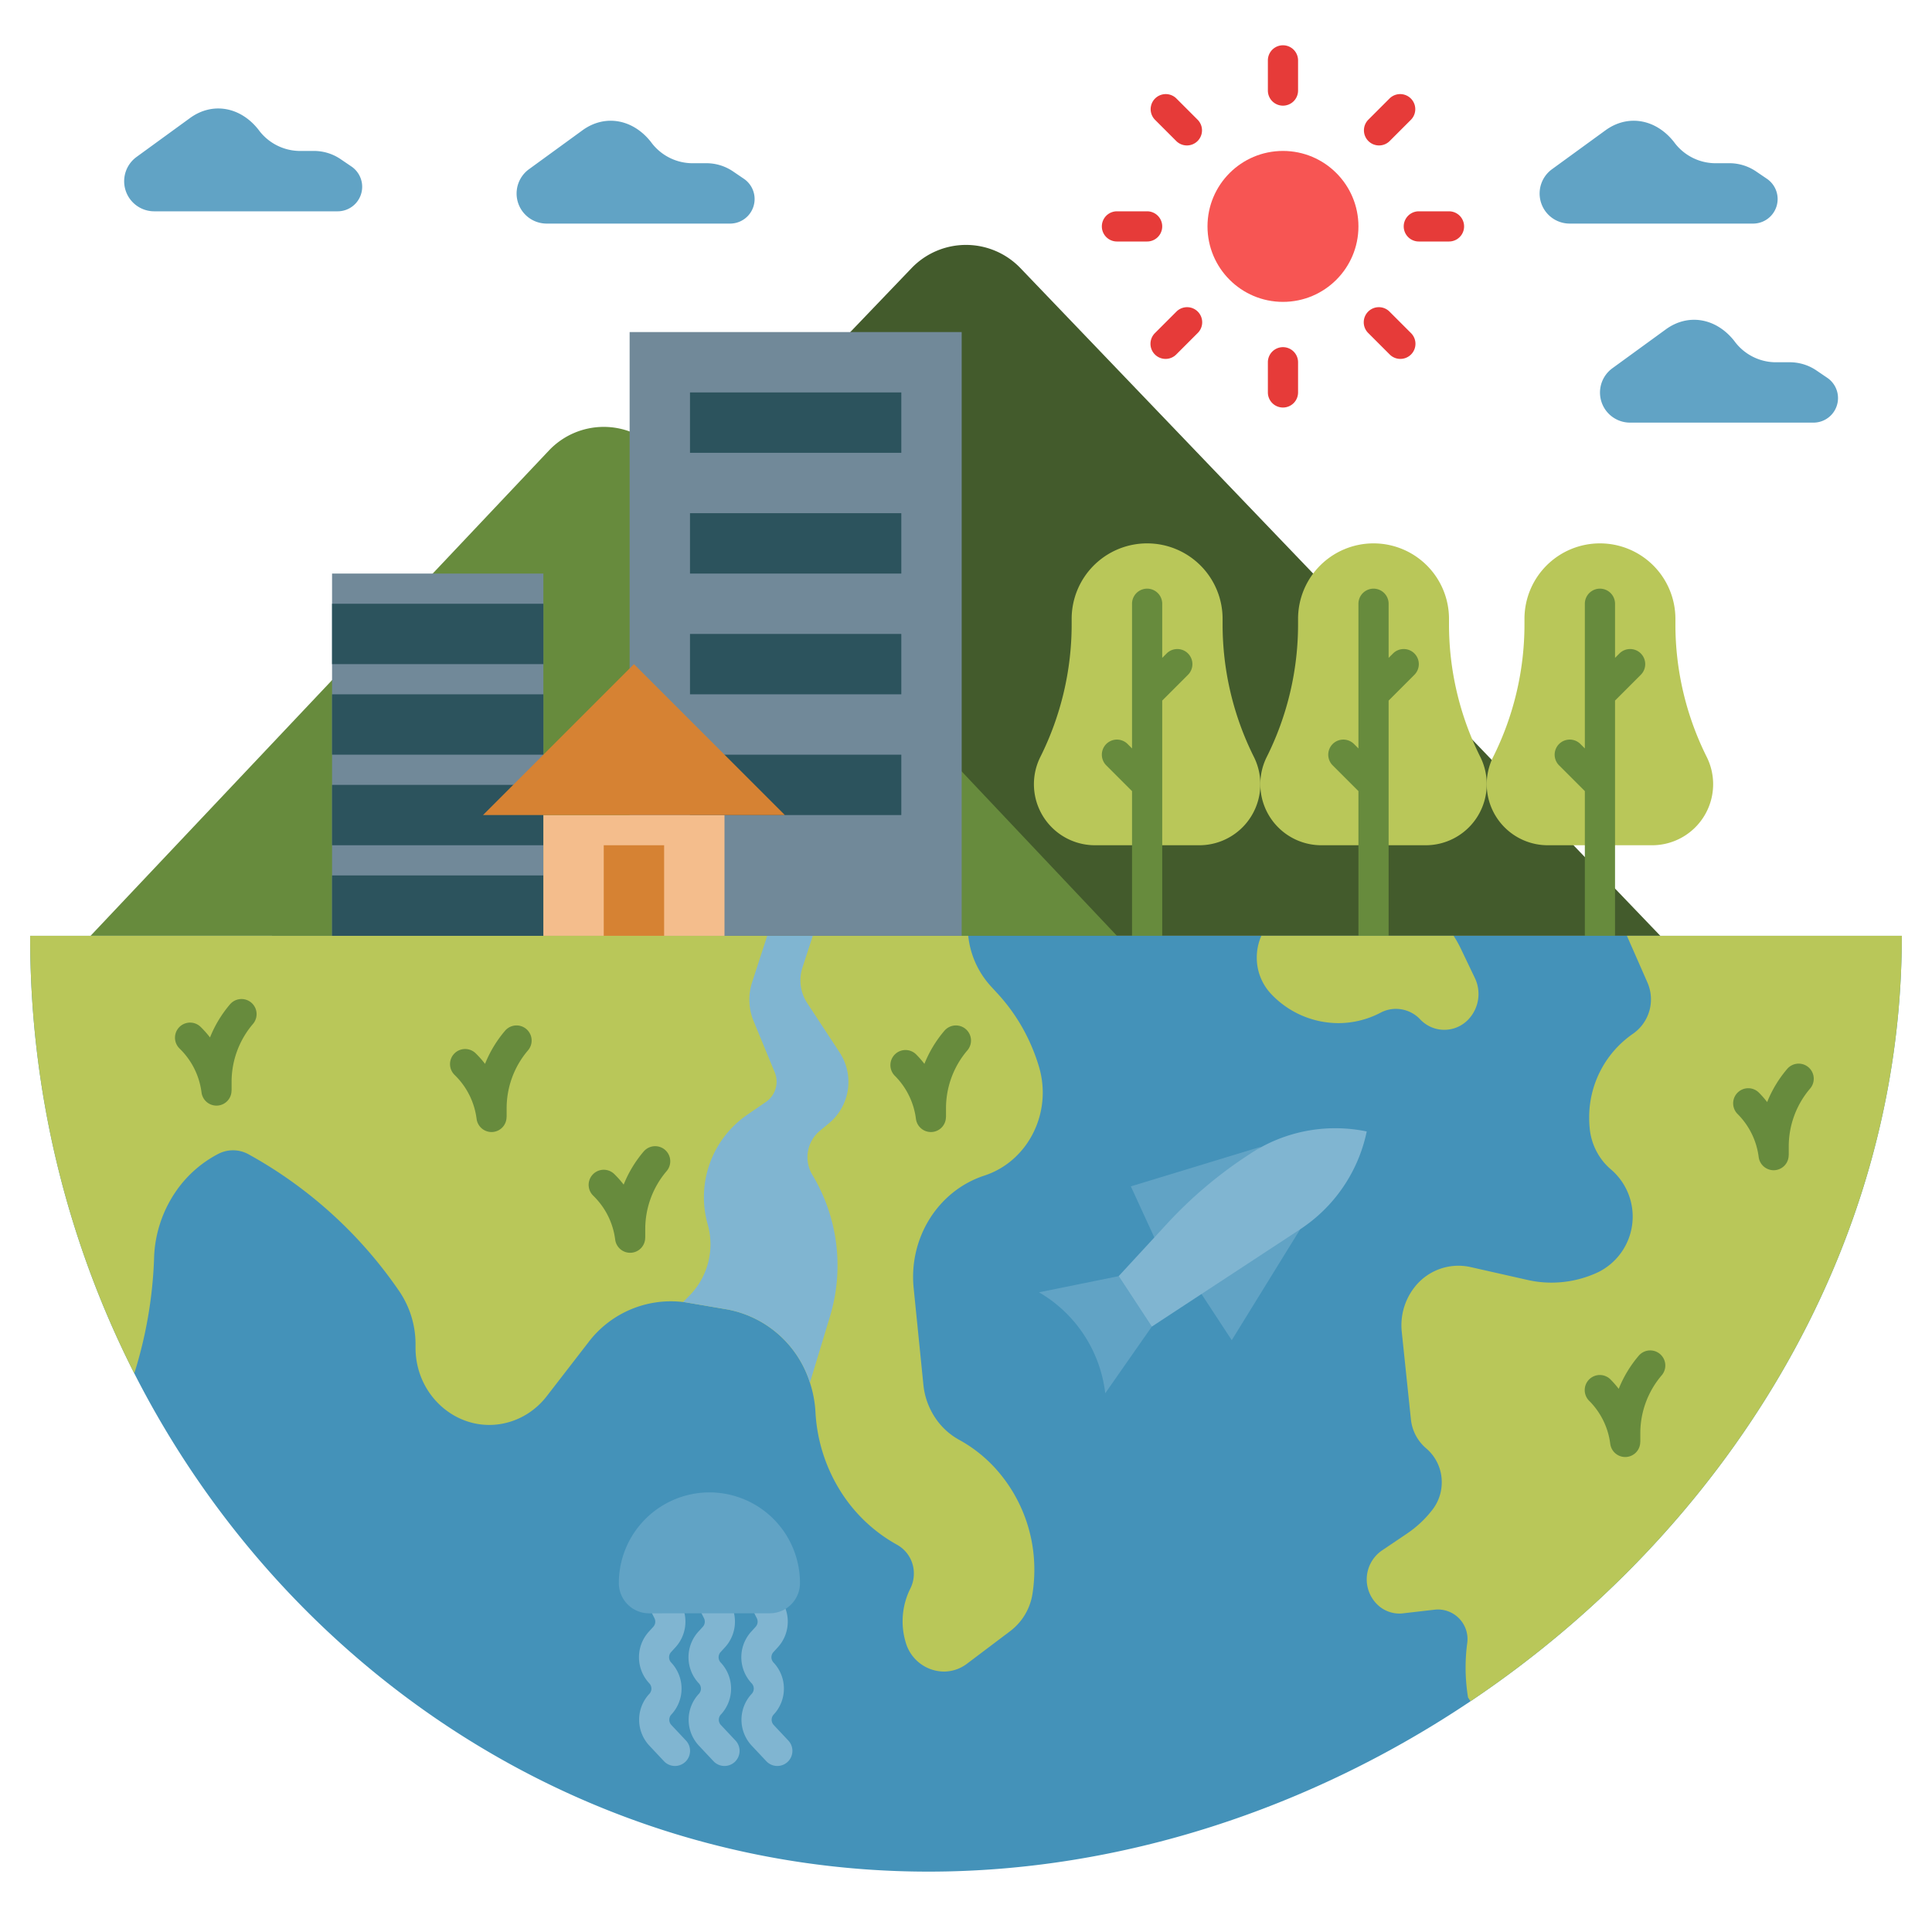
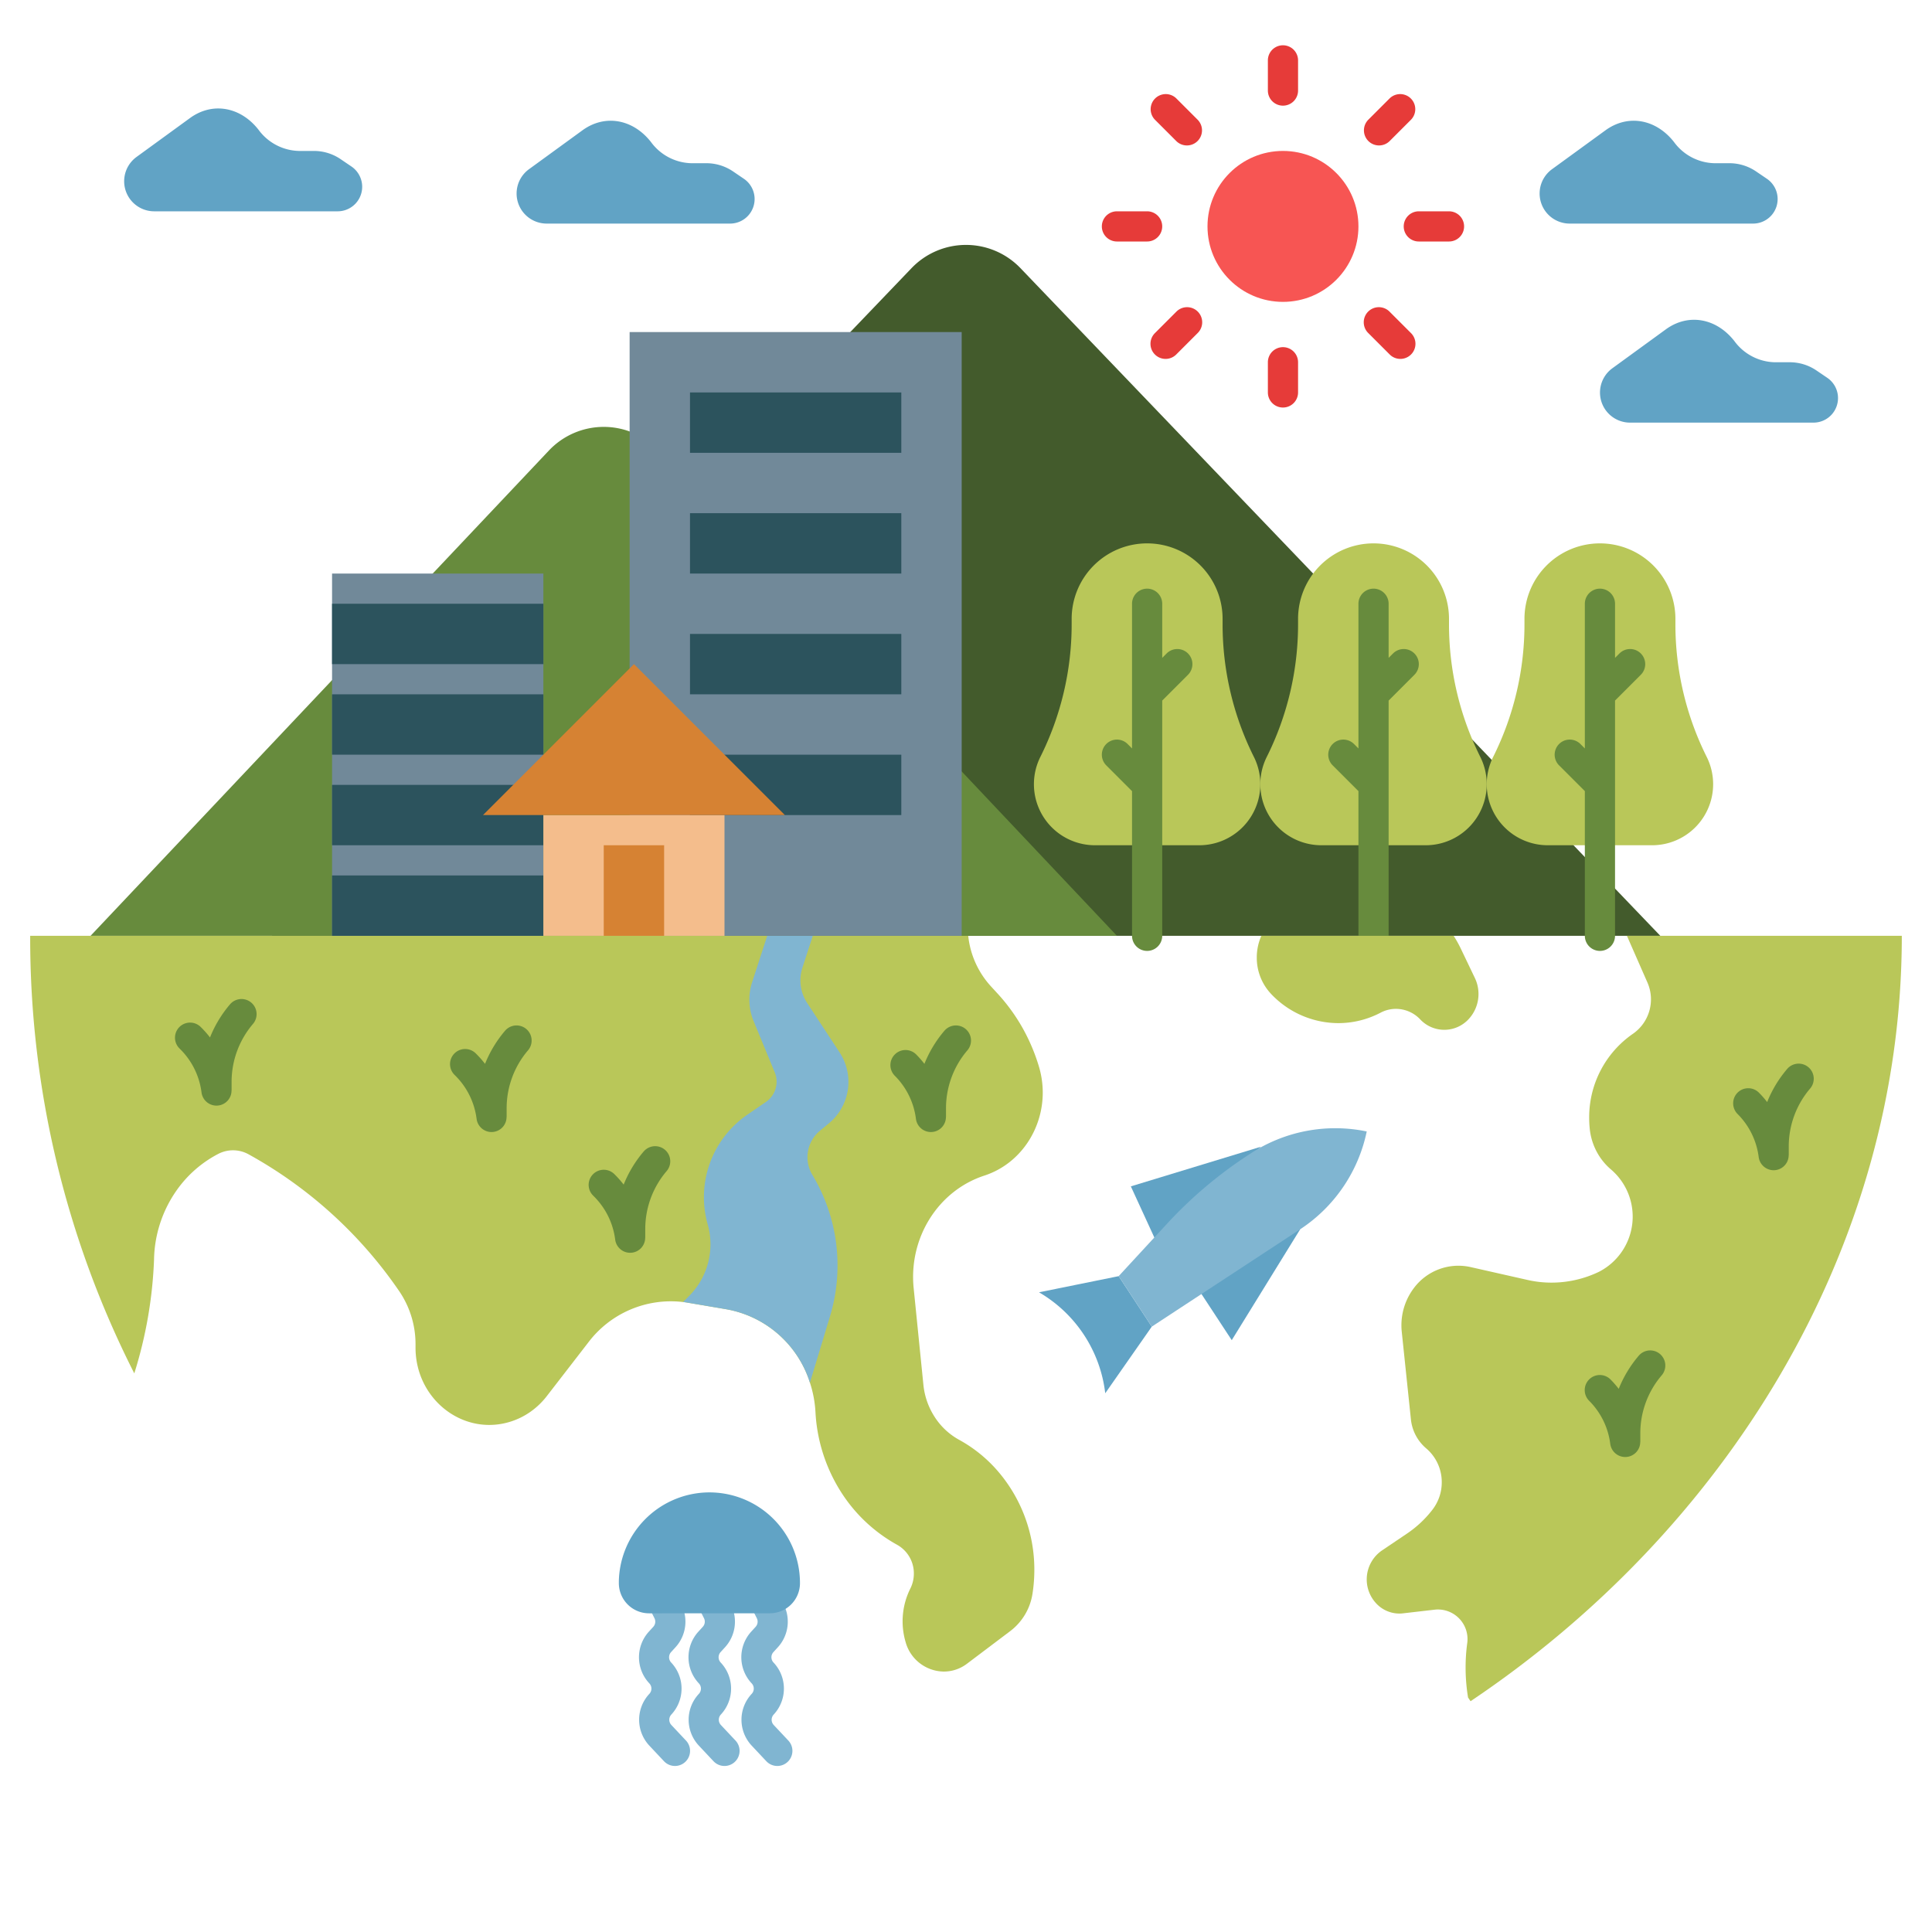
<svg xmlns="http://www.w3.org/2000/svg" height="512" viewBox="0 0 512 512" width="512">
  <g id="flat">
    <path d="m440 248h-368l104.76-109.31 64.8-67.62a19.994 19.994 0 0 1 28.88 0z" fill="#435b2c" />
    <path d="m24 248 121.46-128.6a19.994 19.994 0 0 1 29.08 0l18.22 19.29 103.24 109.31z" fill="#678b3d" />
    <path d="m317.82 224h-27.64a16.18 16.18 0 0 1 -16.18-16.18 16.182 16.182 0 0 1 1.708-7.236 78.543 78.543 0 0 0 8.292-35.125v-1.459a20 20 0 0 1 20-20 20 20 0 0 1 20 20v1.459a78.543 78.543 0 0 0 8.292 35.125 16.182 16.182 0 0 1 1.708 7.236 16.18 16.18 0 0 1 -16.18 16.18z" fill="#b9c759" />
    <path d="m377.82 224h-27.64a16.18 16.18 0 0 1 -16.18-16.18 16.182 16.182 0 0 1 1.708-7.236 78.543 78.543 0 0 0 8.292-35.125v-1.459a20 20 0 0 1 20-20 20 20 0 0 1 20 20v1.459a78.543 78.543 0 0 0 8.292 35.125 16.182 16.182 0 0 1 1.708 7.236 16.18 16.18 0 0 1 -16.18 16.18z" fill="#b9c759" />
    <path d="m437.82 224h-27.64a16.18 16.18 0 0 1 -16.18-16.18 16.182 16.182 0 0 1 1.708-7.236 78.543 78.543 0 0 0 8.292-35.125v-1.459a20 20 0 0 1 20-20 20 20 0 0 1 20 20v1.459a78.543 78.543 0 0 0 8.292 35.125 16.182 16.182 0 0 1 1.708 7.236 16.18 16.18 0 0 1 -16.18 16.18z" fill="#b9c759" />
    <path d="m314.828 173.171a4 4 0 0 0 -5.656 0l-1.172 1.172v-14.343a4 4 0 0 0 -8 0v38.343l-1.172-1.172a4 4 0 0 0 -5.656 5.658l6.828 6.828v38.343a4 4 0 0 0 8 0v-62.343l6.828-6.828a4 4 0 0 0 0-5.658z" fill="#678b3d" />
    <path d="m374.828 173.171a4 4 0 0 0 -5.656 0l-1.172 1.172v-14.343a4 4 0 0 0 -8 0v38.343l-1.172-1.172a4 4 0 0 0 -5.656 5.658l6.828 6.828v38.343a4 4 0 0 0 8 0v-62.343l6.828-6.828a4 4 0 0 0 0-5.658z" fill="#678b3d" />
    <path d="m434.828 173.171a4 4 0 0 0 -5.656 0l-1.172 1.172v-14.343a4 4 0 0 0 -8 0v38.343l-1.172-1.172a4 4 0 0 0 -5.656 5.658l6.828 6.828v38.343a4 4 0 0 0 8 0v-62.343l6.828-6.828a4 4 0 0 0 0-5.658z" fill="#678b3d" />
-     <path d="m431.15 248h72.85c0 83.84-47.38 157.97-114.29 202.84-42.39 28.45-92.63 45.16-143.64 45.16-91.26 0-170.54-53.5-210.48-132.04a254.97 254.97 0 0 1 -27.59-115.96z" fill="#4492b9" />
    <path d="m390.86 259.19a9.806 9.806 0 0 1 -1.7 10.94 8.768 8.768 0 0 1 -12.81 0 8.854 8.854 0 0 0 -6.41-2.77 8.664 8.664 0 0 0 -4.05 1 24.138 24.138 0 0 1 -11.23 2.78 24.584 24.584 0 0 1 -17.78-7.71 13.963 13.963 0 0 1 -3.82-9.67 14.176 14.176 0 0 1 1.21-5.76h50.96a30.633 30.633 0 0 1 1.93 3.46z" fill="#b9c759" />
    <path d="m432.78 273.94a11.106 11.106 0 0 0 3.79-13.6l-5.42-12.34h72.85c0 83.84-47.38 157.97-114.29 202.84l-.66-.98a48.612 48.612 0 0 1 -.65-7.94 48.085 48.085 0 0 1 .41-6.31 7.847 7.847 0 0 0 -8.41-9.05c-3.06.35-6.24.72-8.59.99a7.773 7.773 0 0 1 -.97.06 8.4 8.4 0 0 1 -5.41-2 9.306 9.306 0 0 1 .73-14.67l6.79-4.58a28.9 28.9 0 0 0 6.7-6.32 11.85 11.85 0 0 0 2.43-7.21 11.719 11.719 0 0 0 -4.13-9 11.656 11.656 0 0 1 -4.05-7.74l-2.42-23.15a16.659 16.659 0 0 1 -.09-1.72 16.338 16.338 0 0 1 3.32-9.89 14.73 14.73 0 0 1 14.97-5.55l15.14 3.42a28.508 28.508 0 0 0 6.36.71 29.026 29.026 0 0 0 12.56-2.87 16.439 16.439 0 0 0 3.2-27.11 15.963 15.963 0 0 1 -3.84-4.8 16.507 16.507 0 0 1 -1.8-5.97 28.31 28.31 0 0 1 -.15-2.9 26.878 26.878 0 0 1 11.63-22.32z" fill="#b9c759" />
    <path d="m276.34 289.54c0 9.83-6.05 18.93-15.49 22.01-12.23 4-20.07 16.48-18.72 29.82l2.58 25.61a19.169 19.169 0 0 0 2.99 8.53 18.057 18.057 0 0 0 6.47 6.05 37.088 37.088 0 0 1 9.54 7.49 39.93 39.93 0 0 1 10.4 27 41.11 41.11 0 0 1 -.48 6.25 15.352 15.352 0 0 1 -5.87 9.93l-11.48 8.66a10.13 10.13 0 0 1 -6.15 2.09 10.63 10.63 0 0 1 -10.12-7.77 19.408 19.408 0 0 1 1.23-14.21 8.8 8.8 0 0 0 .94-3.97 8.667 8.667 0 0 0 -4.41-7.63 41.278 41.278 0 0 1 -15.25-14.58 43.734 43.734 0 0 1 -6.41-20.56 30.308 30.308 0 0 0 -1.47-7.84 28.436 28.436 0 0 0 -22.02-19.43l-10.4-1.77c-.4-.07-.8-.13-1.2-.17a27.435 27.435 0 0 0 -25.09 10.68l-11.04 14.28a20.035 20.035 0 0 1 -4.22 4.06 19.134 19.134 0 0 1 -5.16 2.61c-12.62 4.12-25.39-5.78-25.39-19.54v-.88a24.939 24.939 0 0 0 -4.36-14.14 116.676 116.676 0 0 0 -39.91-36.23 8.507 8.507 0 0 0 -8.02-.09 30.92 30.92 0 0 0 -10.9 9.48 32.887 32.887 0 0 0 -6.11 18.59 114.979 114.979 0 0 1 -5.23 30.09 254.97 254.97 0 0 1 -27.59-115.96h248.59a23.434 23.434 0 0 0 6 13.37l1.81 1.97a49.1 49.1 0 0 1 6.54 8.99 50.45 50.45 0 0 1 4.39 10.33 24.183 24.183 0 0 1 1.01 6.88z" fill="#b9c759" />
    <path d="m215.29 311.36a46.559 46.559 0 0 1 4.67 37.48l-5.32 17.58a28.436 28.436 0 0 0 -22.02-19.43l-10.4-1.77c-.4-.07-.8-.13-1.2-.17l1.67-1.68a19.369 19.369 0 0 0 4.86-18.88 26.514 26.514 0 0 1 10.51-29.09l4.91-3.37a6.506 6.506 0 0 0 2.34-7.86l-5.58-13.53a14.931 14.931 0 0 1 -.4-10.37l3.99-12.27h12.08l-2.74 8.41a10.964 10.964 0 0 0 1.25 9.4l8.6 13.1a14.232 14.232 0 0 1 -2.85 18.79l-2.36 1.95a9.1 9.1 0 0 0 -2.01 11.71z" fill="#80b5d1" />
    <path d="m170.585 305.151a31.592 31.592 0 0 0 -5.306 8.782 27.263 27.263 0 0 0 -2.149-2.46l-.3-.3a4 4 0 1 0 -5.662 5.652l.3.3a19.6 19.6 0 0 1 5.56 11.369 4 4 0 0 0 3.972 3.506 4.047 4.047 0 0 0 .5-.031 3.986 3.986 0 0 0 3.481-3.969h.019v-2.3a23.638 23.638 0 0 1 5.665-15.347 4 4 0 1 0 -6.08-5.2z" fill="#678b3d" />
    <path d="m133.849 273.151a31.6 31.6 0 0 0 -5.307 8.782 27.1 27.1 0 0 0 -2.148-2.46l-.3-.3a4 4 0 1 0 -5.662 5.652l.3.3a19.6 19.6 0 0 1 5.568 11.375 4 4 0 0 0 3.964 3.5 4.047 4.047 0 0 0 .5-.031 3.986 3.986 0 0 0 3.48-3.969h.02v-2.3a23.633 23.633 0 0 1 5.665-15.347 4 4 0 1 0 -6.08-5.2z" fill="#678b3d" />
    <path d="m60.96 266.151a31.592 31.592 0 0 0 -5.306 8.782 27.263 27.263 0 0 0 -2.149-2.46l-.3-.3a4 4 0 1 0 -5.662 5.652l.3.3a19.6 19.6 0 0 1 5.56 11.369 4 4 0 0 0 3.967 3.506 4.047 4.047 0 0 0 .5-.031 3.986 3.986 0 0 0 3.486-3.969h.019v-2.3a23.638 23.638 0 0 1 5.665-15.347 4 4 0 1 0 -6.08-5.2z" fill="#678b3d" />
    <path d="m250.286 273.15a31.6 31.6 0 0 0 -5.307 8.783 27 27 0 0 0 -2.151-2.462 4 4 0 1 0 -5.656 5.657 19.6 19.6 0 0 1 5.56 11.369 4 4 0 0 0 3.968 3.503 4.047 4.047 0 0 0 .5-.031 3.986 3.986 0 0 0 3.482-3.969h.019v-2.3a23.63 23.63 0 0 1 5.665-15.346 4 4 0 0 0 -6.08-5.2z" fill="#678b3d" />
    <path d="m479.262 282.834a4 4 0 0 0 -5.639.442 31.583 31.583 0 0 0 -5.306 8.783 27.042 27.042 0 0 0 -2.152-2.463 4 4 0 1 0 -5.656 5.657 19.6 19.6 0 0 1 5.56 11.369 4 4 0 0 0 3.964 3.5 4.047 4.047 0 0 0 .5-.031 3.986 3.986 0 0 0 3.485-3.969h.019v-2.3a23.638 23.638 0 0 1 5.665-15.347 4 4 0 0 0 -.44-5.641z" fill="#678b3d" />
    <path d="m434.286 359.275a31.6 31.6 0 0 0 -5.307 8.783 27 27 0 0 0 -2.151-2.462 4 4 0 1 0 -5.656 5.657 19.6 19.6 0 0 1 5.56 11.369 4 4 0 0 0 3.964 3.5 4.047 4.047 0 0 0 .5-.031 3.986 3.986 0 0 0 3.485-3.969h.019v-2.3a23.63 23.63 0 0 1 5.665-15.346 4 4 0 0 0 -6.08-5.2z" fill="#678b3d" />
    <path d="m275.348 342.474a35.779 35.779 0 0 1 17.552 26.756l12.334-17.66-8.777-13.378z" fill="#61a3c5" />
    <path d="m306.436 329.094-6.751-14.696 34.47-10.504z" fill="#61a3c5" />
    <path d="m316.72 340.364 9.706 14.795 18.132-29.386-3.84-5.853z" fill="#61a3c5" />
    <path d="m178.876 468a3.987 3.987 0 0 1 -2.916-1.261l-3.875-4.125a10.044 10.044 0 0 1 0-13.727 2.031 2.031 0 0 0 0-2.774 10.091 10.091 0 0 1 -.158-13.678l1.2-1.313a2.036 2.036 0 0 0 .314-2.277l-5.883-11.669a4 4 0 0 1 7.144-3.6l5.883 11.67a10.083 10.083 0 0 1 -1.545 11.267l-1.2 1.313a2.035 2.035 0 0 0 .018 2.751 10.063 10.063 0 0 1 .059 13.788 2.031 2.031 0 0 0 0 2.774l3.874 4.124a4 4 0 0 1 -2.915 6.737z" fill="#80b5d1" />
    <path d="m192 468a3.987 3.987 0 0 1 -2.916-1.261l-3.875-4.125a10.044 10.044 0 0 1 0-13.727 2.031 2.031 0 0 0 0-2.774 10.091 10.091 0 0 1 -.158-13.678l1.2-1.313a2.036 2.036 0 0 0 .314-2.277l-5.883-11.669a4 4 0 0 1 7.144-3.6l5.883 11.67a10.083 10.083 0 0 1 -1.545 11.267l-1.2 1.313a2.035 2.035 0 0 0 .018 2.751 10.063 10.063 0 0 1 .059 13.788 2.031 2.031 0 0 0 0 2.774l3.874 4.124a4 4 0 0 1 -2.915 6.737z" fill="#80b5d1" />
    <path d="m206 468a3.987 3.987 0 0 1 -2.916-1.261l-3.875-4.125a10.044 10.044 0 0 1 0-13.727 2.031 2.031 0 0 0 0-2.774 10.091 10.091 0 0 1 -.158-13.678l1.2-1.313a2.036 2.036 0 0 0 .314-2.277l-5.883-11.669a4 4 0 0 1 7.144-3.6l5.883 11.67a10.083 10.083 0 0 1 -1.545 11.267l-1.2 1.313a2.035 2.035 0 0 0 .018 2.751 10.063 10.063 0 0 1 .059 13.788 2.031 2.031 0 0 0 0 2.774l3.874 4.124a4 4 0 0 1 -2.915 6.737z" fill="#80b5d1" />
    <path d="m88 152h56v96h-56z" fill="#718999" />
    <path d="m88 160h56v16h-56z" fill="#2c535d" />
    <path d="m88 184h56v16h-56z" fill="#2c535d" />
    <path d="m88 208h56v16h-56z" fill="#2c535d" />
    <path d="m88 232h56v16h-56z" fill="#2c535d" />
    <path d="m431.981 112a7.966 7.966 0 0 1 -4.687-14.407l14.175-10.314c5.906-4.3 13.34-3.03 18.15 3.095a13.667 13.667 0 0 0 10.666 5.626h4.115a12.593 12.593 0 0 1 7.1 2.26l2.753 1.869a6.5 6.5 0 0 1 -3.653 11.871z" fill="#61a3c5" />
    <path d="m415.981 59.252a7.966 7.966 0 0 1 -4.687-14.407l14.175-10.314c5.906-4.3 13.34-3.03 18.15 3.095a13.664 13.664 0 0 0 10.666 5.626h4.115a12.593 12.593 0 0 1 7.1 2.26l2.753 1.87a6.5 6.5 0 0 1 -3.65 11.87z" fill="#61a3c5" />
    <path d="m144.87 59.252a7.966 7.966 0 0 1 -4.687-14.407l14.174-10.314c5.906-4.3 13.341-3.03 18.15 3.095a13.662 13.662 0 0 0 10.666 5.626h4.116a12.593 12.593 0 0 1 7.1 2.26l2.752 1.87a6.5 6.5 0 0 1 -3.65 11.87z" fill="#61a3c5" />
    <path d="m40.87 56a7.966 7.966 0 0 1 -4.687-14.407l14.174-10.314c5.906-4.3 13.341-3.03 18.15 3.1a13.665 13.665 0 0 0 10.667 5.621h4.116a12.593 12.593 0 0 1 7.1 2.26l2.752 1.869a6.5 6.5 0 0 1 -3.651 11.871z" fill="#61a3c5" />
    <path d="m166.857 88h88v160h-88z" fill="#718999" />
    <path d="m182.857 104h56v16h-56z" fill="#2c535d" />
    <path d="m182.857 136h56v16h-56z" fill="#2c535d" />
    <path d="m182.857 168h56v16h-56z" fill="#2c535d" />
    <path d="m182.857 200h56v16h-56z" fill="#2c535d" />
    <path d="m144 216h48v32h-48z" fill="#f4bd8c" />
    <path d="m128 216 40-40 40 40z" fill="#d68233" />
    <path d="m160 224h16v24h-16z" fill="#d68233" />
    <circle cx="340" cy="60" fill="#f75553" r="20" />
    <g fill="#e63b39">
      <path d="m340 28a4 4 0 0 1 -4-4v-8a4 4 0 0 1 8 0v8a4 4 0 0 1 -4 4z" />
      <path d="m384 64h-8a4 4 0 0 1 0-8h8a4 4 0 0 1 0 8z" />
      <path d="m304 64h-8a4 4 0 0 1 0-8h8a4 4 0 0 1 0 8z" />
      <path d="m340 108a4 4 0 0 1 -4-4v-8a4 4 0 0 1 8 0v8a4 4 0 0 1 -4 4z" />
      <path d="m314.544 38.544a3.987 3.987 0 0 1 -2.828-1.172l-5.656-5.657a4 4 0 0 1 5.656-5.656l5.656 5.657a4 4 0 0 1 -2.828 6.828z" />
      <path d="m365.456 38.544a4 4 0 0 1 -2.828-6.828l5.656-5.657a4 4 0 0 1 5.656 5.656l-5.656 5.657a3.987 3.987 0 0 1 -2.828 1.172z" />
      <path d="m371.112 95.113a3.987 3.987 0 0 1 -2.828-1.172l-5.656-5.657a4 4 0 1 1 5.656-5.656l5.656 5.657a4 4 0 0 1 -2.828 6.828z" />
      <path d="m308.888 95.113a4 4 0 0 1 -2.828-6.828l5.656-5.657a4 4 0 1 1 5.656 5.656l-5.656 5.657a3.987 3.987 0 0 1 -2.828 1.172z" />
    </g>
    <path d="m296.458 338.192 12.847-13.923a114.086 114.086 0 0 1 21.261-18.021l.827-.542a40.97 40.97 0 0 1 30.805-5.858 40.971 40.971 0 0 1 -17.64 25.925l-12.567 8.244-26.756 17.553z" fill="#80b5d1" />
    <path d="m172.008 427.546a8.009 8.009 0 0 1 -8.008-7.946v-.016c0-.183 0-.366 0-.549a24.065 24.065 0 0 1 22.708-23.5 24 24 0 0 1 25.292 23.965v.134a7.989 7.989 0 0 1 -8 7.9l-31.99.014z" fill="#61a3c5" />
  </g>
</svg>